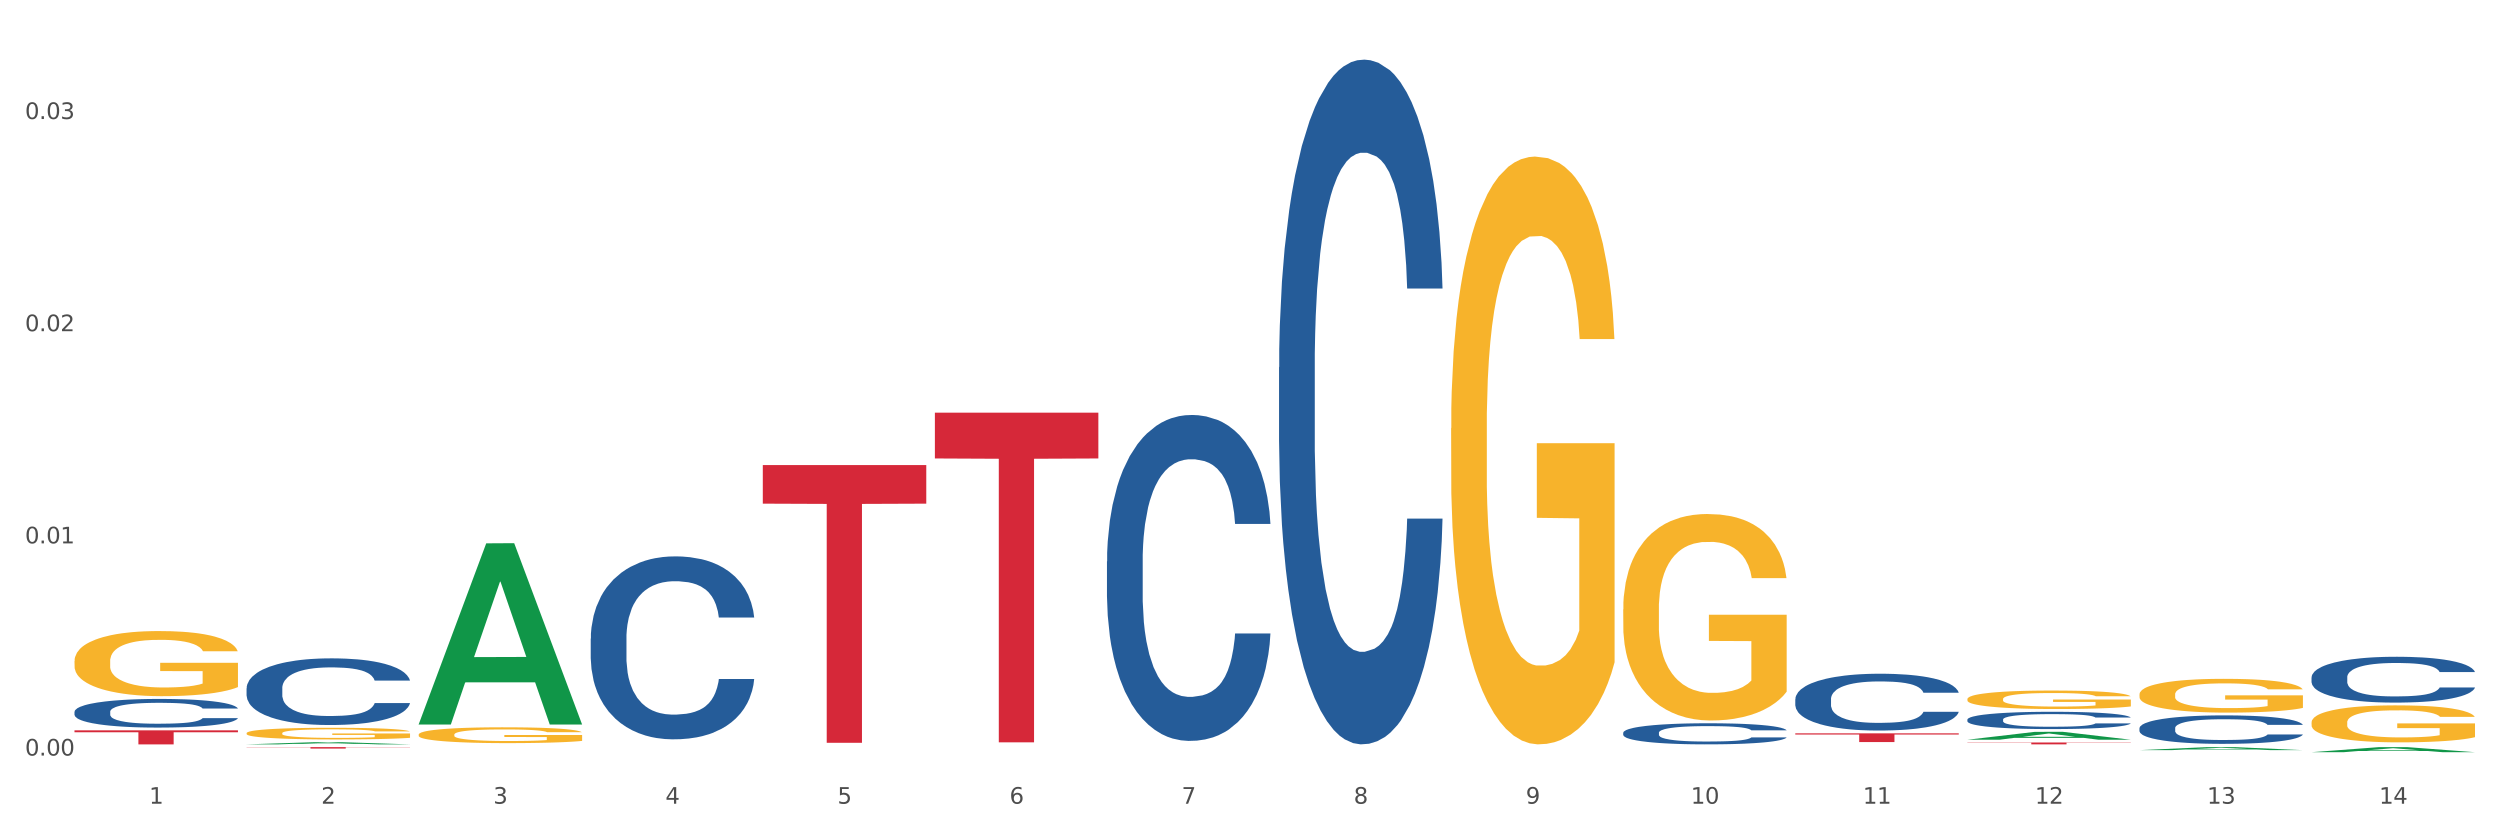
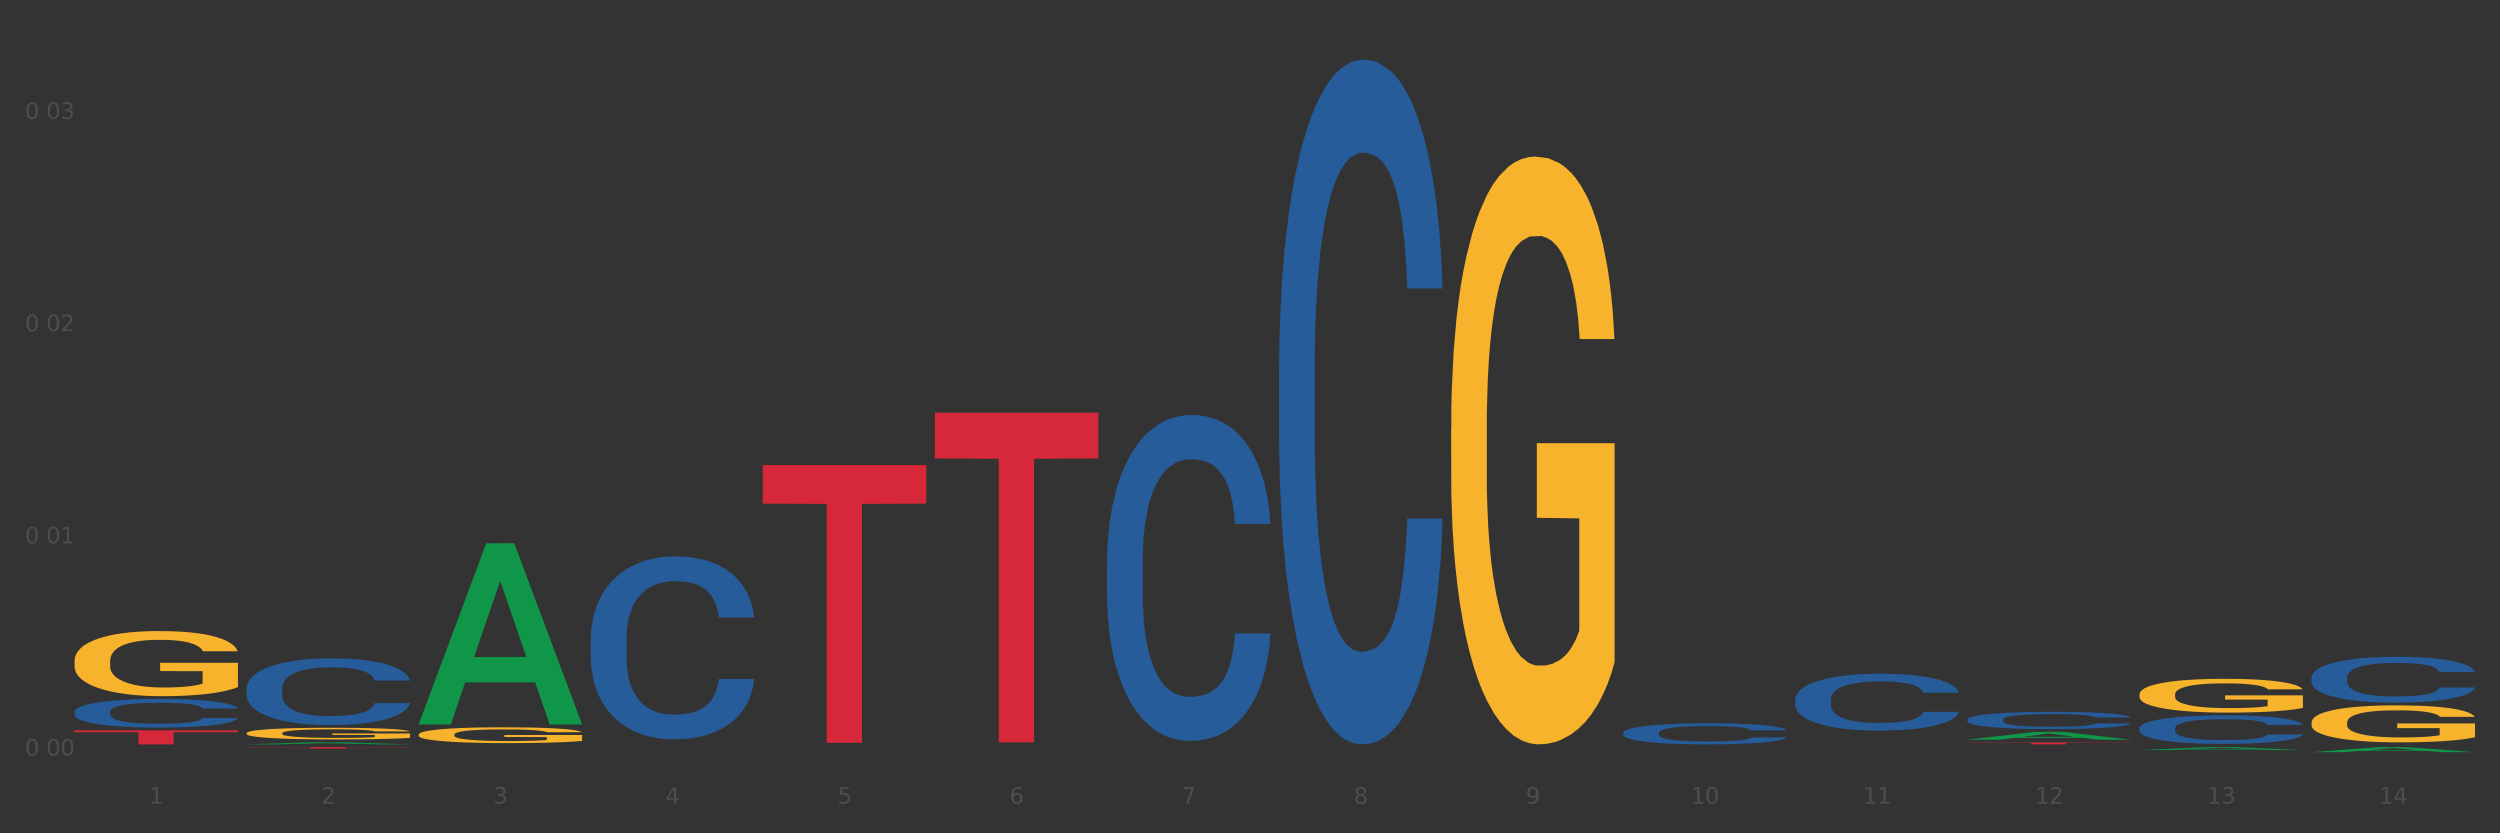
<svg xmlns="http://www.w3.org/2000/svg" xmlns:xlink="http://www.w3.org/1999/xlink" width="1080pt" height="360pt" viewBox="0 0 1080 360" version="1.1">
  <rect x="0" y="0" width="1080" height="360" fill="#333333" stroke="none" />
  <defs>
    <style type="text/css">*{stroke-linejoin: round; stroke-linecap: butt}</style>
  </defs>
  <g id="figure_1">
    <g id="patch_1">
-       <path d="M 0 360  L 1080 360  L 1080 0  L 0 0  z " style="fill: #ffffff; stroke: #ffffff; stroke-linejoin: miter" />
-     </g>
+       </g>
    <g id="axes_1">
      <g id="matplotlib.axis_1">
        <g id="xtick_1">
          <g id="text_1">
            <g style="fill: #4d4d4d" transform="translate(64.432 347.204) scale(0.096 -0.096)">
              <defs>
                <path id="DejaVuSans-31" d="M 794 531  L 1825 531  L 1825 4091  L 703 3866  L 703 4441  L 1819 4666  L 2450 4666  L 2450 531  L 3481 531  L 3481 0  L 794 0  L 794 531  z " transform="scale(0.016)" />
              </defs>
              <use xlink:href="#DejaVuSans-31" />
            </g>
          </g>
        </g>
        <g id="xtick_2">
          <g id="text_2">
            <g style="fill: #4d4d4d" transform="translate(138.771 347.204) scale(0.096 -0.096)">
              <defs>
                <path id="DejaVuSans-32" d="M 1228 531  L 3431 531  L 3431 0  L 469 0  L 469 531  Q 828 903 1448 1529  Q 2069 2156 2228 2338  Q 2531 2678 2651 2914  Q 2772 3150 2772 3378  Q 2772 3750 2511 3984  Q 2250 4219 1831 4219  Q 1534 4219 1204 4116  Q 875 4013 500 3803  L 500 4441  Q 881 4594 1212 4672  Q 1544 4750 1819 4750  Q 2544 4750 2975 4387  Q 3406 4025 3406 3419  Q 3406 3131 3298 2873  Q 3191 2616 2906 2266  Q 2828 2175 2409 1742  Q 1991 1309 1228 531  z " transform="scale(0.016)" />
              </defs>
              <use xlink:href="#DejaVuSans-32" />
            </g>
          </g>
        </g>
        <g id="xtick_3">
          <g id="text_3">
            <g style="fill: #4d4d4d" transform="translate(213.109 347.204) scale(0.096 -0.096)">
              <defs>
                <path id="DejaVuSans-33" d="M 2597 2516  Q 3050 2419 3304 2112  Q 3559 1806 3559 1356  Q 3559 666 3084 287  Q 2609 -91 1734 -91  Q 1441 -91 1130 -33  Q 819 25 488 141  L 488 750  Q 750 597 1062 519  Q 1375 441 1716 441  Q 2309 441 2620 675  Q 2931 909 2931 1356  Q 2931 1769 2642 2001  Q 2353 2234 1838 2234  L 1294 2234  L 1294 2753  L 1863 2753  Q 2328 2753 2575 2939  Q 2822 3125 2822 3475  Q 2822 3834 2567 4026  Q 2313 4219 1838 4219  Q 1578 4219 1281 4162  Q 984 4106 628 3988  L 628 4550  Q 988 4650 1302 4700  Q 1616 4750 1894 4750  Q 2613 4750 3031 4423  Q 3450 4097 3450 3541  Q 3450 3153 3228 2886  Q 3006 2619 2597 2516  z " transform="scale(0.016)" />
              </defs>
              <use xlink:href="#DejaVuSans-33" />
            </g>
          </g>
        </g>
        <g id="xtick_4">
          <g id="text_4">
            <g style="fill: #4d4d4d" transform="translate(287.448 347.204) scale(0.096 -0.096)">
              <defs>
                <path id="DejaVuSans-34" d="M 2419 4116  L 825 1625  L 2419 1625  L 2419 4116  z M 2253 4666  L 3047 4666  L 3047 1625  L 3713 1625  L 3713 1100  L 3047 1100  L 3047 0  L 2419 0  L 2419 1100  L 313 1100  L 313 1709  L 2253 4666  z " transform="scale(0.016)" />
              </defs>
              <use xlink:href="#DejaVuSans-34" />
            </g>
          </g>
        </g>
        <g id="xtick_5">
          <g id="text_5">
            <g style="fill: #4d4d4d" transform="translate(361.787 347.204) scale(0.096 -0.096)">
              <defs>
                <path id="DejaVuSans-35" d="M 691 4666  L 3169 4666  L 3169 4134  L 1269 4134  L 1269 2991  Q 1406 3038 1543 3061  Q 1681 3084 1819 3084  Q 2600 3084 3056 2656  Q 3513 2228 3513 1497  Q 3513 744 3044 326  Q 2575 -91 1722 -91  Q 1428 -91 1123 -41  Q 819 9 494 109  L 494 744  Q 775 591 1075 516  Q 1375 441 1709 441  Q 2250 441 2565 725  Q 2881 1009 2881 1497  Q 2881 1984 2565 2268  Q 2250 2553 1709 2553  Q 1456 2553 1204 2497  Q 953 2441 691 2322  L 691 4666  z " transform="scale(0.016)" />
              </defs>
              <use xlink:href="#DejaVuSans-35" />
            </g>
          </g>
        </g>
        <g id="xtick_6">
          <g id="text_6">
            <g style="fill: #4d4d4d" transform="translate(436.125 347.204) scale(0.096 -0.096)">
              <defs>
                <path id="DejaVuSans-36" d="M 2113 2584  Q 1688 2584 1439 2293  Q 1191 2003 1191 1497  Q 1191 994 1439 701  Q 1688 409 2113 409  Q 2538 409 2786 701  Q 3034 994 3034 1497  Q 3034 2003 2786 2293  Q 2538 2584 2113 2584  z M 3366 4563  L 3366 3988  Q 3128 4100 2886 4159  Q 2644 4219 2406 4219  Q 1781 4219 1451 3797  Q 1122 3375 1075 2522  Q 1259 2794 1537 2939  Q 1816 3084 2150 3084  Q 2853 3084 3261 2657  Q 3669 2231 3669 1497  Q 3669 778 3244 343  Q 2819 -91 2113 -91  Q 1303 -91 875 529  Q 447 1150 447 2328  Q 447 3434 972 4092  Q 1497 4750 2381 4750  Q 2619 4750 2861 4703  Q 3103 4656 3366 4563  z " transform="scale(0.016)" />
              </defs>
              <use xlink:href="#DejaVuSans-36" />
            </g>
          </g>
        </g>
        <g id="xtick_7">
          <g id="text_7">
            <g style="fill: #4d4d4d" transform="translate(510.464 347.204) scale(0.096 -0.096)">
              <defs>
                <path id="DejaVuSans-37" d="M 525 4666  L 3525 4666  L 3525 4397  L 1831 0  L 1172 0  L 2766 4134  L 525 4134  L 525 4666  z " transform="scale(0.016)" />
              </defs>
              <use xlink:href="#DejaVuSans-37" />
            </g>
          </g>
        </g>
        <g id="xtick_8">
          <g id="text_8">
            <g style="fill: #4d4d4d" transform="translate(584.803 347.204) scale(0.096 -0.096)">
              <defs>
                <path id="DejaVuSans-38" d="M 2034 2216  Q 1584 2216 1326 1975  Q 1069 1734 1069 1313  Q 1069 891 1326 650  Q 1584 409 2034 409  Q 2484 409 2743 651  Q 3003 894 3003 1313  Q 3003 1734 2745 1975  Q 2488 2216 2034 2216  z M 1403 2484  Q 997 2584 770 2862  Q 544 3141 544 3541  Q 544 4100 942 4425  Q 1341 4750 2034 4750  Q 2731 4750 3128 4425  Q 3525 4100 3525 3541  Q 3525 3141 3298 2862  Q 3072 2584 2669 2484  Q 3125 2378 3379 2068  Q 3634 1759 3634 1313  Q 3634 634 3220 271  Q 2806 -91 2034 -91  Q 1263 -91 848 271  Q 434 634 434 1313  Q 434 1759 690 2068  Q 947 2378 1403 2484  z M 1172 3481  Q 1172 3119 1398 2916  Q 1625 2713 2034 2713  Q 2441 2713 2670 2916  Q 2900 3119 2900 3481  Q 2900 3844 2670 4047  Q 2441 4250 2034 4250  Q 1625 4250 1398 4047  Q 1172 3844 1172 3481  z " transform="scale(0.016)" />
              </defs>
              <use xlink:href="#DejaVuSans-38" />
            </g>
          </g>
        </g>
        <g id="xtick_9">
          <g id="text_9">
            <g style="fill: #4d4d4d" transform="translate(659.142 347.204) scale(0.096 -0.096)">
              <defs>
                <path id="DejaVuSans-39" d="M 703 97  L 703 672  Q 941 559 1184 500  Q 1428 441 1663 441  Q 2288 441 2617 861  Q 2947 1281 2994 2138  Q 2813 1869 2534 1725  Q 2256 1581 1919 1581  Q 1219 1581 811 2004  Q 403 2428 403 3163  Q 403 3881 828 4315  Q 1253 4750 1959 4750  Q 2769 4750 3195 4129  Q 3622 3509 3622 2328  Q 3622 1225 3098 567  Q 2575 -91 1691 -91  Q 1453 -91 1209 -44  Q 966 3 703 97  z M 1959 2075  Q 2384 2075 2632 2365  Q 2881 2656 2881 3163  Q 2881 3666 2632 3958  Q 2384 4250 1959 4250  Q 1534 4250 1286 3958  Q 1038 3666 1038 3163  Q 1038 2656 1286 2365  Q 1534 2075 1959 2075  z " transform="scale(0.016)" />
              </defs>
              <use xlink:href="#DejaVuSans-39" />
            </g>
          </g>
        </g>
        <g id="xtick_10">
          <g id="text_10">
            <g style="fill: #4d4d4d" transform="translate(730.426 347.204) scale(0.096 -0.096)">
              <defs>
                <path id="DejaVuSans-30" d="M 2034 4250  Q 1547 4250 1301 3770  Q 1056 3291 1056 2328  Q 1056 1369 1301 889  Q 1547 409 2034 409  Q 2525 409 2770 889  Q 3016 1369 3016 2328  Q 3016 3291 2770 3770  Q 2525 4250 2034 4250  z M 2034 4750  Q 2819 4750 3233 4129  Q 3647 3509 3647 2328  Q 3647 1150 3233 529  Q 2819 -91 2034 -91  Q 1250 -91 836 529  Q 422 1150 422 2328  Q 422 3509 836 4129  Q 1250 4750 2034 4750  z " transform="scale(0.016)" />
              </defs>
              <use xlink:href="#DejaVuSans-31" />
              <use xlink:href="#DejaVuSans-30" transform="translate(63.623 0)" />
            </g>
          </g>
        </g>
        <g id="xtick_11">
          <g id="text_11">
            <g style="fill: #4d4d4d" transform="translate(804.765 347.204) scale(0.096 -0.096)">
              <use xlink:href="#DejaVuSans-31" />
              <use xlink:href="#DejaVuSans-31" transform="translate(63.623 0)" />
            </g>
          </g>
        </g>
        <g id="xtick_12">
          <g id="text_12">
            <g style="fill: #4d4d4d" transform="translate(879.104 347.204) scale(0.096 -0.096)">
              <use xlink:href="#DejaVuSans-31" />
              <use xlink:href="#DejaVuSans-32" transform="translate(63.623 0)" />
            </g>
          </g>
        </g>
        <g id="xtick_13">
          <g id="text_13">
            <g style="fill: #4d4d4d" transform="translate(953.442 347.204) scale(0.096 -0.096)">
              <use xlink:href="#DejaVuSans-31" />
              <use xlink:href="#DejaVuSans-33" transform="translate(63.623 0)" />
            </g>
          </g>
        </g>
        <g id="xtick_14">
          <g id="text_14">
            <g style="fill: #4d4d4d" transform="translate(1027.781 347.204) scale(0.096 -0.096)">
              <use xlink:href="#DejaVuSans-31" />
              <use xlink:href="#DejaVuSans-34" transform="translate(63.623 0)" />
            </g>
          </g>
        </g>
        <g id="xtick_15" />
        <g id="xtick_16" />
        <g id="xtick_17" />
        <g id="xtick_18" />
        <g id="xtick_19" />
        <g id="xtick_20" />
        <g id="xtick_21" />
        <g id="xtick_22" />
        <g id="xtick_23" />
        <g id="xtick_24" />
        <g id="xtick_25" />
        <g id="xtick_26" />
        <g id="xtick_27" />
      </g>
      <g id="matplotlib.axis_2">
        <g id="ytick_1">
          <g id="text_15">
            <g style="fill: #4d4d4d" transform="translate(10.8 326.402) scale(0.096 -0.096)">
              <defs>
-                 <path id="DejaVuSans-2e" d="M 684 794  L 1344 794  L 1344 0  L 684 0  L 684 794  z " transform="scale(0.016)" />
-               </defs>
+                 </defs>
              <use xlink:href="#DejaVuSans-30" />
              <use xlink:href="#DejaVuSans-2e" transform="translate(63.623 0)" />
              <use xlink:href="#DejaVuSans-30" transform="translate(95.41 0)" />
              <use xlink:href="#DejaVuSans-30" transform="translate(159.033 0)" />
            </g>
          </g>
        </g>
        <g id="ytick_2">
          <g id="text_16">
            <g style="fill: #4d4d4d" transform="translate(10.8 234.741) scale(0.096 -0.096)">
              <use xlink:href="#DejaVuSans-30" />
              <use xlink:href="#DejaVuSans-2e" transform="translate(63.623 0)" />
              <use xlink:href="#DejaVuSans-30" transform="translate(95.41 0)" />
              <use xlink:href="#DejaVuSans-31" transform="translate(159.033 0)" />
            </g>
          </g>
        </g>
        <g id="ytick_3">
          <g id="text_17">
            <g style="fill: #4d4d4d" transform="translate(10.8 143.08) scale(0.096 -0.096)">
              <use xlink:href="#DejaVuSans-30" />
              <use xlink:href="#DejaVuSans-2e" transform="translate(63.623 0)" />
              <use xlink:href="#DejaVuSans-30" transform="translate(95.41 0)" />
              <use xlink:href="#DejaVuSans-32" transform="translate(159.033 0)" />
            </g>
          </g>
        </g>
        <g id="ytick_4">
          <g id="text_18">
            <g style="fill: #4d4d4d" transform="translate(10.8 51.419) scale(0.096 -0.096)">
              <use xlink:href="#DejaVuSans-30" />
              <use xlink:href="#DejaVuSans-2e" transform="translate(63.623 0)" />
              <use xlink:href="#DejaVuSans-30" transform="translate(95.41 0)" />
              <use xlink:href="#DejaVuSans-33" transform="translate(159.033 0)" />
            </g>
          </g>
        </g>
        <g id="ytick_5" />
        <g id="ytick_6" />
        <g id="ytick_7" />
      </g>
      <g id="PolyCollection_1">
        <path d="M 106.514 321.565  L 106.587 321.564  L 135.709 320.628  L 147.795 320.627  L 177.135 321.567  L 163.157 321.567  L 156.823 321.348  L 126.754 321.348  L 126.535 321.351  L 120.42 321.567  L 106.514 321.567  L 106.514 321.565  L 130.54 321.217  L 153.037 321.216  L 141.897 320.827  L 141.752 320.826  L 141.606 320.828  L 130.467 321.216  L 130.54 321.217  L 106.514 321.565  z " clip-path="url(#p5092e6cfeb)" style="fill: #109648" />
        <path d="M 180.852 312.858  L 180.925 312.784  L 210.048 234.721  L 222.133 234.648  L 251.474 313.005  L 237.495 313.005  L 231.161 294.759  L 201.092 294.759  L 200.874 295.053  L 194.758 313.005  L 180.852 313.005  L 180.852 312.858  L 204.878 283.869  L 227.375 283.796  L 216.236 251.349  L 216.09 251.202  L 215.945 251.423  L 204.806 283.796  L 204.878 283.869  L 180.852 312.858  z " clip-path="url(#p5092e6cfeb)" style="fill: #109648" />
        <path d="M 849.901 319.558  L 849.974 319.555  L 879.096 316.153  L 891.182 316.15  L 920.523 319.565  L 906.544 319.565  L 900.21 318.77  L 870.141 318.77  L 869.922 318.782  L 863.807 319.565  L 849.901 319.565  L 849.901 319.558  L 873.927 318.295  L 896.424 318.292  L 885.284 316.878  L 885.139 316.871  L 884.993 316.881  L 873.854 318.292  L 873.927 318.295  L 849.901 319.558  z " clip-path="url(#p5092e6cfeb)" style="fill: #109648" />
        <path d="M 924.24 324.06  L 924.312 324.059  L 953.435 322.756  L 965.52 322.755  L 994.861 324.063  L 980.883 324.063  L 974.548 323.758  L 944.48 323.758  L 944.261 323.763  L 938.145 324.063  L 924.24 324.063  L 924.24 324.06  L 948.265 323.576  L 970.763 323.575  L 959.623 323.033  L 959.478 323.031  L 959.332 323.035  L 948.193 323.575  L 948.265 323.576  L 924.24 324.06  z " clip-path="url(#p5092e6cfeb)" style="fill: #109648" />
        <path d="M 998.578 324.945  L 998.651 324.943  L 1027.773 322.757  L 1039.859 322.755  L 1069.2 324.95  L 1055.221 324.95  L 1048.887 324.438  L 1018.818 324.438  L 1018.6 324.447  L 1012.484 324.95  L 998.578 324.95  L 998.578 324.945  L 1022.604 324.133  L 1045.101 324.131  L 1033.962 323.222  L 1033.816 323.218  L 1033.671 323.225  L 1022.531 324.131  L 1022.604 324.133  L 998.578 324.945  z " clip-path="url(#p5092e6cfeb)" style="fill: #109648" />
        <path d="M 626.885 184.974  L 626.968 184.743  L 626.968 176.394  L 627.135 169.205  L 627.969 151.812  L 629.219 137.434  L 630.136 129.781  L 631.054 123.52  L 632.138 117.258  L 633.472 110.765  L 635.89 101.257  L 637.39 96.387  L 639.225 91.285  L 642.56 83.864  L 644.978 79.69  L 647.479 76.211  L 651.565 72.037  L 654.233 70.181  L 657.068 68.79  L 660.486 67.862  L 663.071 67.63  L 668.741 68.326  L 673.577 70.413  L 675.911 72.037  L 678.913 74.82  L 680.497 76.675  L 683.082 80.385  L 685.75 85.255  L 687.584 89.43  L 690.336 97.314  L 692.42 105.199  L 694.338 114.939  L 695.339 121.664  L 696.089 127.926  L 696.756 135.115  L 697.423 146.478  L 682.415 146.478  L 681.831 138.362  L 680.914 130.709  L 679.58 123.288  L 678.413 118.65  L 676.412 112.852  L 674.577 109.141  L 672.66 106.359  L 670.325 104.04  L 668.491 102.88  L 665.906 101.952  L 660.82 102.184  L 657.401 104.04  L 655.067 106.359  L 653.566 108.446  L 652.232 110.765  L 650.731 114.011  L 648.98 118.882  L 647.729 123.288  L 646.479 128.853  L 645.478 134.419  L 644.561 140.912  L 643.811 147.87  L 643.227 155.059  L 642.727 163.871  L 642.31 178.481  L 642.31 210.252  L 642.476 217.441  L 642.893 226.949  L 643.394 234.138  L 644.227 242.719  L 644.978 248.517  L 646.395 256.865  L 647.979 263.822  L 649.23 268.228  L 650.481 271.939  L 652.649 277.041  L 655.067 281.215  L 657.151 283.766  L 659.986 286.085  L 661.904 287.013  L 663.571 287.477  L 667.657 287.477  L 670.575 286.781  L 673.827 285.158  L 676.328 283.07  L 678.413 280.519  L 680.747 276.345  L 682.248 272.403  L 682.248 223.935  L 663.905 223.703  L 663.905 191.468  L 697.506 191.468  L 697.506 286.085  L 696.089 290.955  L 694.505 295.361  L 692.837 299.304  L 690.336 304.174  L 687.334 308.812  L 684.666 312.059  L 681.831 314.841  L 678.496 317.392  L 674.16 319.711  L 671.492 320.639  L 668.157 321.335  L 664.238 321.567  L 660.82 321.103  L 657.485 319.943  L 653.983 317.856  L 650.564 314.841  L 647.979 311.827  L 645.395 308.116  L 642.643 303.246  L 640.475 298.608  L 638.808 294.434  L 636.974 289.1  L 634.972 282.143  L 633.472 275.881  L 632.138 269.388  L 630.72 261.039  L 629.72 253.85  L 628.719 244.806  L 628.135 238.081  L 627.468 227.645  L 626.968 213.035  L 626.885 184.974  z " clip-path="url(#p5092e6cfeb)" style="fill: #f7b32b" />
        <path d="M 32.175 285.618  L 32.258 285.592  L 32.258 284.667  L 32.425 283.871  L 33.259 281.944  L 34.51 280.351  L 35.427 279.503  L 36.344 278.81  L 37.428 278.116  L 38.762 277.397  L 41.18 276.343  L 42.681 275.804  L 44.515 275.239  L 47.85 274.417  L 50.268 273.954  L 52.77 273.569  L 56.855 273.106  L 59.523 272.901  L 62.358 272.747  L 65.777 272.644  L 68.361 272.618  L 74.031 272.695  L 78.867 272.927  L 81.202 273.106  L 84.203 273.415  L 85.788 273.62  L 88.372 274.031  L 91.04 274.571  L 92.875 275.033  L 95.626 275.907  L 97.711 276.78  L 99.628 277.859  L 100.629 278.604  L 101.379 279.298  L 102.046 280.094  L 102.713 281.353  L 87.705 281.353  L 87.122 280.454  L 86.204 279.606  L 84.87 278.784  L 83.703 278.27  L 81.702 277.628  L 79.868 277.217  L 77.95 276.909  L 75.615 276.652  L 73.781 276.523  L 71.196 276.421  L 66.11 276.446  L 62.692 276.652  L 60.357 276.909  L 58.856 277.14  L 57.522 277.397  L 56.021 277.756  L 54.27 278.296  L 53.02 278.784  L 51.769 279.401  L 50.768 280.017  L 49.851 280.737  L 49.101 281.507  L 48.517 282.304  L 48.017 283.28  L 47.6 284.898  L 47.6 288.418  L 47.767 289.215  L 48.184 290.268  L 48.684 291.064  L 49.518 292.015  L 50.268 292.657  L 51.686 293.582  L 53.27 294.353  L 54.52 294.841  L 55.771 295.252  L 57.939 295.817  L 60.357 296.28  L 62.441 296.562  L 65.276 296.819  L 67.194 296.922  L 68.862 296.973  L 72.947 296.973  L 75.865 296.896  L 79.117 296.716  L 81.619 296.485  L 83.703 296.202  L 86.038 295.74  L 87.538 295.303  L 87.538 289.934  L 69.195 289.908  L 69.195 286.337  L 102.797 286.337  L 102.797 296.819  L 101.379 297.359  L 99.795 297.847  L 98.128 298.283  L 95.626 298.823  L 92.625 299.337  L 89.956 299.696  L 87.122 300.005  L 83.786 300.287  L 79.451 300.544  L 76.783 300.647  L 73.447 300.724  L 69.529 300.75  L 66.11 300.698  L 62.775 300.57  L 59.273 300.339  L 55.855 300.005  L 53.27 299.671  L 50.685 299.26  L 47.934 298.72  L 45.766 298.206  L 44.098 297.744  L 42.264 297.153  L 40.263 296.382  L 38.762 295.689  L 37.428 294.969  L 36.01 294.044  L 35.01 293.248  L 34.009 292.246  L 33.426 291.501  L 32.759 290.345  L 32.258 288.726  L 32.175 285.618  z " clip-path="url(#p5092e6cfeb)" style="fill: #f7b32b" />
        <path d="M 106.514 316.728  L 106.597 316.723  L 106.597 316.557  L 106.764 316.415  L 107.598 316.069  L 108.848 315.784  L 109.765 315.632  L 110.683 315.508  L 111.767 315.384  L 113.101 315.255  L 115.519 315.066  L 117.019 314.969  L 118.854 314.868  L 122.189 314.721  L 124.607 314.638  L 127.108 314.569  L 131.194 314.486  L 133.862 314.449  L 136.697 314.421  L 140.115 314.403  L 142.7 314.398  L 148.37 314.412  L 153.206 314.454  L 155.54 314.486  L 158.542 314.541  L 160.126 314.578  L 162.711 314.652  L 165.379 314.748  L 167.213 314.831  L 169.965 314.988  L 172.049 315.144  L 173.967 315.337  L 174.968 315.471  L 175.718 315.595  L 176.385 315.738  L 177.052 315.964  L 162.044 315.964  L 161.46 315.802  L 160.543 315.651  L 159.209 315.503  L 158.042 315.411  L 156.041 315.296  L 154.206 315.222  L 152.289 315.167  L 149.954 315.121  L 148.12 315.098  L 145.535 315.08  L 140.449 315.084  L 137.03 315.121  L 134.696 315.167  L 133.195 315.209  L 131.861 315.255  L 130.36 315.319  L 128.609 315.416  L 127.358 315.503  L 126.108 315.614  L 125.107 315.724  L 124.19 315.853  L 123.44 315.991  L 122.856 316.134  L 122.356 316.309  L 121.939 316.599  L 121.939 317.23  L 122.106 317.372  L 122.522 317.561  L 123.023 317.704  L 123.856 317.874  L 124.607 317.989  L 126.024 318.155  L 127.609 318.293  L 128.859 318.38  L 130.11 318.454  L 132.278 318.555  L 134.696 318.638  L 136.78 318.689  L 139.615 318.735  L 141.533 318.753  L 143.2 318.763  L 147.286 318.763  L 150.204 318.749  L 153.456 318.717  L 155.957 318.675  L 158.042 318.624  L 160.376 318.542  L 161.877 318.463  L 161.877 317.501  L 143.534 317.497  L 143.534 316.857  L 177.135 316.857  L 177.135 318.735  L 175.718 318.832  L 174.134 318.919  L 172.466 318.997  L 169.965 319.094  L 166.963 319.186  L 164.295 319.251  L 161.46 319.306  L 158.125 319.356  L 153.789 319.402  L 151.121 319.421  L 147.786 319.435  L 143.867 319.439  L 140.449 319.43  L 137.114 319.407  L 133.612 319.366  L 130.193 319.306  L 127.609 319.246  L 125.024 319.172  L 122.272 319.076  L 120.104 318.984  L 118.437 318.901  L 116.603 318.795  L 114.601 318.657  L 113.101 318.532  L 111.767 318.403  L 110.349 318.238  L 109.349 318.095  L 108.348 317.915  L 107.764 317.782  L 107.097 317.575  L 106.597 317.285  L 106.514 316.728  z " clip-path="url(#p5092e6cfeb)" style="fill: #f7b32b" />
-         <path d="M 701.223 263.274  L 701.307 263.192  L 701.307 260.259  L 701.474 257.734  L 702.307 251.624  L 703.558 246.572  L 704.475 243.884  L 705.392 241.684  L 706.476 239.485  L 707.81 237.203  L 710.228 233.863  L 711.729 232.152  L 713.563 230.36  L 716.899 227.753  L 719.317 226.286  L 721.818 225.064  L 725.903 223.598  L 728.572 222.946  L 731.406 222.457  L 734.825 222.131  L 737.41 222.05  L 743.08 222.294  L 747.915 223.028  L 750.25 223.598  L 753.252 224.576  L 754.836 225.227  L 757.421 226.531  L 760.089 228.242  L 761.923 229.708  L 764.675 232.478  L 766.759 235.248  L 768.677 238.67  L 769.677 241.032  L 770.428 243.232  L 771.095 245.758  L 771.762 249.75  L 756.754 249.75  L 756.17 246.898  L 755.253 244.21  L 753.919 241.603  L 752.751 239.973  L 750.75 237.937  L 748.916 236.633  L 746.998 235.655  L 744.664 234.841  L 742.829 234.433  L 740.245 234.108  L 735.159 234.189  L 731.74 234.841  L 729.405 235.655  L 727.905 236.389  L 726.571 237.203  L 725.07 238.344  L 723.319 240.055  L 722.068 241.603  L 720.817 243.558  L 719.817 245.513  L 718.9 247.794  L 718.149 250.239  L 717.566 252.764  L 717.065 255.86  L 716.648 260.993  L 716.648 272.154  L 716.815 274.68  L 717.232 278.02  L 717.732 280.545  L 718.566 283.56  L 719.317 285.597  L 720.734 288.529  L 722.318 290.974  L 723.569 292.521  L 724.82 293.825  L 726.987 295.617  L 729.405 297.084  L 731.49 297.98  L 734.325 298.795  L 736.242 299.121  L 737.91 299.283  L 741.996 299.283  L 744.914 299.039  L 748.166 298.469  L 750.667 297.736  L 752.751 296.839  L 755.086 295.373  L 756.587 293.988  L 756.587 276.961  L 738.244 276.879  L 738.244 265.555  L 771.845 265.555  L 771.845 298.795  L 770.428 300.506  L 768.844 302.053  L 767.176 303.438  L 764.675 305.149  L 761.673 306.779  L 759.005 307.919  L 756.17 308.897  L 752.835 309.793  L 748.499 310.608  L 745.831 310.934  L 742.496 311.178  L 738.577 311.26  L 735.159 311.097  L 731.823 310.689  L 728.321 309.956  L 724.903 308.897  L 722.318 307.838  L 719.733 306.534  L 716.982 304.823  L 714.814 303.194  L 713.147 301.728  L 711.312 299.854  L 709.311 297.41  L 707.81 295.21  L 706.476 292.929  L 705.059 289.996  L 704.058 287.47  L 703.058 284.293  L 702.474 281.93  L 701.807 278.264  L 701.307 273.132  L 701.223 263.274  z " clip-path="url(#p5092e6cfeb)" style="fill: #f7b32b" />
-         <path d="M 849.901 302.004  L 849.984 301.996  L 849.984 301.734  L 850.151 301.507  L 850.985 300.96  L 852.235 300.508  L 853.153 300.267  L 854.07 300.07  L 855.154 299.873  L 856.488 299.669  L 858.906 299.37  L 860.407 299.216  L 862.241 299.056  L 865.576 298.822  L 867.994 298.691  L 870.495 298.582  L 874.581 298.45  L 877.249 298.392  L 880.084 298.348  L 883.502 298.319  L 886.087 298.312  L 891.757 298.334  L 896.593 298.399  L 898.927 298.45  L 901.929 298.538  L 903.513 298.596  L 906.098 298.713  L 908.766 298.866  L 910.601 298.998  L 913.352 299.246  L 915.436 299.494  L 917.354 299.8  L 918.355 300.012  L 919.105 300.209  L 919.772 300.435  L 920.439 300.792  L 905.431 300.792  L 904.847 300.537  L 903.93 300.296  L 902.596 300.063  L 901.429 299.917  L 899.428 299.734  L 897.593 299.618  L 895.676 299.53  L 893.341 299.457  L 891.507 299.421  L 888.922 299.392  L 883.836 299.399  L 880.417 299.457  L 878.083 299.53  L 876.582 299.596  L 875.248 299.669  L 873.747 299.771  L 871.996 299.924  L 870.745 300.063  L 869.495 300.238  L 868.494 300.413  L 867.577 300.617  L 866.827 300.836  L 866.243 301.062  L 865.743 301.34  L 865.326 301.799  L 865.326 302.799  L 865.493 303.025  L 865.91 303.324  L 866.41 303.55  L 867.244 303.82  L 867.994 304.003  L 869.411 304.266  L 870.996 304.484  L 872.246 304.623  L 873.497 304.74  L 875.665 304.9  L 878.083 305.032  L 880.167 305.112  L 883.002 305.185  L 884.92 305.214  L 886.587 305.229  L 890.673 305.229  L 893.591 305.207  L 896.843 305.156  L 899.344 305.09  L 901.429 305.01  L 903.763 304.878  L 905.264 304.754  L 905.264 303.229  L 886.921 303.222  L 886.921 302.208  L 920.523 302.208  L 920.523 305.185  L 919.105 305.338  L 917.521 305.477  L 915.853 305.601  L 913.352 305.754  L 910.35 305.9  L 907.682 306.002  L 904.847 306.09  L 901.512 306.17  L 897.177 306.243  L 894.508 306.272  L 891.173 306.294  L 887.254 306.301  L 883.836 306.287  L 880.501 306.25  L 876.999 306.184  L 873.58 306.09  L 870.996 305.995  L 868.411 305.878  L 865.659 305.725  L 863.492 305.579  L 861.824 305.448  L 859.99 305.28  L 857.989 305.061  L 856.488 304.864  L 855.154 304.66  L 853.736 304.397  L 852.736 304.171  L 851.735 303.886  L 851.151 303.675  L 850.484 303.346  L 849.984 302.887  L 849.901 302.004  z " clip-path="url(#p5092e6cfeb)" style="fill: #f7b32b" />
        <path d="M 180.852 317.352  L 180.936 317.346  L 180.936 317.121  L 181.103 316.927  L 181.936 316.459  L 183.187 316.072  L 184.104 315.866  L 185.021 315.698  L 186.105 315.529  L 187.439 315.354  L 189.857 315.098  L 191.358 314.967  L 193.192 314.83  L 196.528 314.63  L 198.946 314.518  L 201.447 314.424  L 205.533 314.312  L 208.201 314.262  L 211.036 314.224  L 214.454 314.199  L 217.039 314.193  L 222.709 314.212  L 227.545 314.268  L 229.879 314.312  L 232.881 314.387  L 234.465 314.437  L 237.05 314.537  L 239.718 314.668  L 241.552 314.78  L 244.304 314.992  L 246.388 315.204  L 248.306 315.467  L 249.306 315.648  L 250.057 315.816  L 250.724 316.01  L 251.391 316.316  L 236.383 316.316  L 235.799 316.097  L 234.882 315.891  L 233.548 315.691  L 232.38 315.567  L 230.379 315.411  L 228.545 315.311  L 226.627 315.236  L 224.293 315.173  L 222.458 315.142  L 219.874 315.117  L 214.788 315.123  L 211.369 315.173  L 209.034 315.236  L 207.534 315.292  L 206.2 315.354  L 204.699 315.442  L 202.948 315.573  L 201.697 315.691  L 200.446 315.841  L 199.446 315.991  L 198.529 316.166  L 197.778 316.353  L 197.195 316.547  L 196.694 316.784  L 196.277 317.177  L 196.277 318.032  L 196.444 318.226  L 196.861 318.482  L 197.361 318.675  L 198.195 318.906  L 198.946 319.063  L 200.363 319.287  L 201.947 319.475  L 203.198 319.593  L 204.449 319.693  L 206.616 319.83  L 209.034 319.943  L 211.119 320.011  L 213.954 320.074  L 215.871 320.099  L 217.539 320.111  L 221.625 320.111  L 224.543 320.093  L 227.795 320.049  L 230.296 319.993  L 232.38 319.924  L 234.715 319.812  L 236.216 319.706  L 236.216 318.401  L 217.873 318.395  L 217.873 317.527  L 251.474 317.527  L 251.474 320.074  L 250.057 320.205  L 248.473 320.324  L 246.805 320.43  L 244.304 320.561  L 241.302 320.686  L 238.634 320.773  L 235.799 320.848  L 232.464 320.917  L 228.128 320.979  L 225.46 321.004  L 222.125 321.023  L 218.206 321.029  L 214.788 321.016  L 211.452 320.985  L 207.951 320.929  L 204.532 320.848  L 201.947 320.767  L 199.362 320.667  L 196.611 320.536  L 194.443 320.411  L 192.776 320.299  L 190.941 320.155  L 188.94 319.968  L 187.439 319.799  L 186.105 319.624  L 184.688 319.4  L 183.687 319.206  L 182.687 318.963  L 182.103 318.782  L 181.436 318.501  L 180.936 318.107  L 180.852 317.352  z " clip-path="url(#p5092e6cfeb)" style="fill: #f7b32b" />
        <path d="M 924.24 300.001  L 924.323 299.988  L 924.323 299.508  L 924.49 299.095  L 925.323 298.095  L 926.574 297.268  L 927.491 296.828  L 928.408 296.468  L 929.492 296.108  L 930.826 295.735  L 933.244 295.188  L 934.745 294.908  L 936.58 294.615  L 939.915 294.188  L 942.333 293.948  L 944.834 293.748  L 948.92 293.508  L 951.588 293.401  L 954.423 293.321  L 957.841 293.268  L 960.426 293.255  L 966.096 293.295  L 970.932 293.415  L 973.266 293.508  L 976.268 293.668  L 977.852 293.775  L 980.437 293.988  L 983.105 294.268  L 984.939 294.508  L 987.691 294.961  L 989.775 295.415  L 991.693 295.975  L 992.693 296.361  L 993.444 296.721  L 994.111 297.135  L 994.778 297.788  L 979.77 297.788  L 979.186 297.321  L 978.269 296.881  L 976.935 296.455  L 975.768 296.188  L 973.766 295.855  L 971.932 295.641  L 970.014 295.481  L 967.68 295.348  L 965.845 295.281  L 963.261 295.228  L 958.175 295.241  L 954.756 295.348  L 952.422 295.481  L 950.921 295.601  L 949.587 295.735  L 948.086 295.921  L 946.335 296.201  L 945.084 296.455  L 943.834 296.775  L 942.833 297.095  L 941.916 297.468  L 941.165 297.868  L 940.582 298.281  L 940.081 298.788  L 939.665 299.628  L 939.665 301.455  L 939.831 301.868  L 940.248 302.415  L 940.749 302.828  L 941.582 303.321  L 942.333 303.655  L 943.75 304.135  L 945.334 304.535  L 946.585 304.788  L 947.836 305.001  L 950.004 305.295  L 952.422 305.535  L 954.506 305.681  L 957.341 305.815  L 959.259 305.868  L 960.926 305.895  L 965.012 305.895  L 967.93 305.855  L 971.182 305.761  L 973.683 305.641  L 975.768 305.495  L 978.102 305.255  L 979.603 305.028  L 979.603 302.241  L 961.26 302.228  L 961.26 300.375  L 994.861 300.375  L 994.861 305.815  L 993.444 306.095  L 991.86 306.348  L 990.192 306.574  L 987.691 306.854  L 984.689 307.121  L 982.021 307.308  L 979.186 307.468  L 975.851 307.614  L 971.515 307.748  L 968.847 307.801  L 965.512 307.841  L 961.593 307.854  L 958.175 307.828  L 954.84 307.761  L 951.338 307.641  L 947.919 307.468  L 945.334 307.294  L 942.75 307.081  L 939.998 306.801  L 937.83 306.534  L 936.163 306.294  L 934.328 305.988  L 932.327 305.588  L 930.826 305.228  L 929.492 304.855  L 928.075 304.375  L 927.074 303.961  L 926.074 303.441  L 925.49 303.055  L 924.823 302.455  L 924.323 301.615  L 924.24 300.001  z " clip-path="url(#p5092e6cfeb)" style="fill: #f7b32b" />
        <path d="M 998.578 312.102  L 998.662 312.087  L 998.662 311.562  L 998.828 311.109  L 999.662 310.014  L 1000.913 309.109  L 1001.83 308.627  L 1002.747 308.233  L 1003.831 307.839  L 1005.165 307.43  L 1007.583 306.831  L 1009.084 306.525  L 1010.918 306.204  L 1014.253 305.736  L 1016.671 305.473  L 1019.173 305.254  L 1023.258 304.992  L 1025.926 304.875  L 1028.761 304.787  L 1032.18 304.729  L 1034.765 304.714  L 1040.434 304.758  L 1045.27 304.889  L 1047.605 304.992  L 1050.607 305.167  L 1052.191 305.284  L 1054.775 305.517  L 1057.444 305.824  L 1059.278 306.087  L 1062.029 306.583  L 1064.114 307.08  L 1066.032 307.693  L 1067.032 308.116  L 1067.783 308.51  L 1068.45 308.963  L 1069.117 309.678  L 1054.108 309.678  L 1053.525 309.167  L 1052.608 308.686  L 1051.274 308.218  L 1050.106 307.926  L 1048.105 307.561  L 1046.271 307.328  L 1044.353 307.153  L 1042.019 307.007  L 1040.184 306.934  L 1037.599 306.875  L 1032.513 306.89  L 1029.095 307.007  L 1026.76 307.153  L 1025.259 307.284  L 1023.925 307.43  L 1022.425 307.634  L 1020.674 307.941  L 1019.423 308.218  L 1018.172 308.569  L 1017.172 308.919  L 1016.255 309.328  L 1015.504 309.766  L 1014.92 310.219  L 1014.42 310.773  L 1014.003 311.693  L 1014.003 313.693  L 1014.17 314.146  L 1014.587 314.745  L 1015.087 315.197  L 1015.921 315.738  L 1016.671 316.103  L 1018.089 316.628  L 1019.673 317.066  L 1020.924 317.344  L 1022.174 317.577  L 1024.342 317.898  L 1026.76 318.161  L 1028.845 318.322  L 1031.68 318.468  L 1033.597 318.526  L 1035.265 318.555  L 1039.35 318.555  L 1042.269 318.512  L 1045.52 318.409  L 1048.022 318.278  L 1050.106 318.117  L 1052.441 317.855  L 1053.942 317.606  L 1053.942 314.555  L 1035.598 314.54  L 1035.598 312.511  L 1069.2 312.511  L 1069.2 318.468  L 1067.783 318.774  L 1066.198 319.052  L 1064.531 319.3  L 1062.029 319.607  L 1059.028 319.899  L 1056.36 320.103  L 1053.525 320.278  L 1050.19 320.439  L 1045.854 320.585  L 1043.186 320.643  L 1039.851 320.687  L 1035.932 320.702  L 1032.513 320.672  L 1029.178 320.599  L 1025.676 320.468  L 1022.258 320.278  L 1019.673 320.088  L 1017.088 319.855  L 1014.337 319.548  L 1012.169 319.256  L 1010.501 318.993  L 1008.667 318.658  L 1006.666 318.22  L 1005.165 317.825  L 1003.831 317.417  L 1002.414 316.891  L 1001.413 316.438  L 1000.413 315.869  L 999.829 315.445  L 999.162 314.788  L 998.662 313.869  L 998.578 312.102  z " clip-path="url(#p5092e6cfeb)" style="fill: #f7b32b" />
        <path d="M 849.901 310.847  L 849.984 310.84  L 849.984 310.649  L 850.235 310.39  L 851.153 309.912  L 852.322 309.55  L 854.325 309.127  L 855.41 308.95  L 856.829 308.752  L 859.751 308.431  L 863.09 308.158  L 865.428 308.008  L 867.181 307.912  L 871.104 307.742  L 873.358 307.667  L 875.695 307.605  L 877.699 307.564  L 881.038 307.517  L 883.709 307.496  L 886.798 307.489  L 889.386 307.496  L 892.808 307.523  L 897.817 307.605  L 899.737 307.653  L 902.325 307.735  L 904.996 307.844  L 907.166 307.953  L 909.671 308.11  L 912.258 308.315  L 914.763 308.574  L 916.516 308.813  L 917.935 309.066  L 919.187 309.373  L 920.105 309.707  L 920.523 309.987  L 905.246 309.987  L 904.829 309.734  L 903.994 309.461  L 903.159 309.277  L 902.241 309.127  L 900.822 308.956  L 899.57 308.847  L 897.483 308.718  L 895.563 308.636  L 893.977 308.588  L 892.057 308.547  L 887.966 308.506  L 885.045 308.506  L 883.208 308.52  L 880.954 308.554  L 879.034 308.602  L 876.78 308.683  L 875.027 308.772  L 873.274 308.888  L 872.273 308.97  L 870.77 309.12  L 869.768 309.243  L 868.433 309.455  L 867.681 309.605  L 866.346 309.994  L 865.761 310.28  L 865.511 310.478  L 865.344 310.697  L 865.344 311.761  L 865.845 312.239  L 866.262 312.444  L 866.93 312.676  L 868.182 312.976  L 870.019 313.269  L 871.939 313.481  L 873.525 313.611  L 875.027 313.706  L 876.53 313.781  L 878.367 313.849  L 879.869 313.89  L 882.123 313.931  L 884.794 313.952  L 886.881 313.952  L 891.139 313.918  L 893.059 313.884  L 894.895 313.836  L 896.899 313.761  L 898.485 313.679  L 899.403 313.617  L 900.905 313.488  L 902.074 313.351  L 903.076 313.194  L 903.744 313.058  L 904.495 312.853  L 905.079 312.621  L 905.246 312.498  L 920.523 312.498  L 920.189 312.744  L 919.604 312.983  L 918.436 313.303  L 917.517 313.488  L 916.098 313.713  L 914.596 313.904  L 912.509 314.116  L 910.589 314.273  L 908.585 314.409  L 906.415 314.532  L 902.491 314.702  L 901.072 314.75  L 898.067 314.832  L 895.73 314.88  L 892.307 314.928  L 888.801 314.955  L 885.128 314.962  L 881.873 314.948  L 878.283 314.907  L 876.029 314.866  L 873.525 314.805  L 870.603 314.709  L 867.848 314.593  L 865.261 314.457  L 862.84 314.3  L 860.586 314.122  L 857.664 313.829  L 855.494 313.542  L 853.908 313.276  L 852.823 313.051  L 851.737 312.764  L 851.153 312.566  L 850.235 312.089  L 849.901 311.645  L 849.901 310.847  z " clip-path="url(#p5092e6cfeb)" style="fill: #255c99" />
        <path d="M 106.514 297.349  L 106.597 297.322  L 106.597 296.586  L 106.848 295.586  L 107.766 293.745  L 108.935 292.351  L 110.938 290.72  L 112.023 290.036  L 113.442 289.273  L 116.364 288.037  L 119.703 286.984  L 122.04 286.406  L 123.794 286.037  L 127.717 285.38  L 129.971 285.09  L 132.308 284.854  L 134.312 284.696  L 137.651 284.512  L 140.322 284.433  L 143.411 284.406  L 145.998 284.433  L 149.421 284.538  L 154.43 284.854  L 156.35 285.038  L 158.937 285.353  L 161.609 285.774  L 163.779 286.195  L 166.283 286.8  L 168.871 287.589  L 171.376 288.589  L 173.129 289.51  L 174.548 290.483  L 175.8 291.667  L 176.718 292.956  L 177.135 294.034  L 161.859 294.034  L 161.442 293.061  L 160.607 292.009  L 159.772 291.298  L 158.854 290.72  L 157.435 290.062  L 156.183 289.641  L 154.096 289.141  L 152.176 288.826  L 150.59 288.642  L 148.67 288.484  L 144.579 288.326  L 141.658 288.326  L 139.821 288.379  L 137.567 288.51  L 135.647 288.694  L 133.393 289.01  L 131.64 289.352  L 129.887 289.799  L 128.886 290.115  L 127.383 290.693  L 126.381 291.167  L 125.046 291.982  L 124.294 292.561  L 122.959 294.06  L 122.374 295.165  L 122.124 295.928  L 121.957 296.77  L 121.957 300.873  L 122.458 302.715  L 122.875 303.504  L 123.543 304.398  L 124.795 305.556  L 126.632 306.687  L 128.552 307.502  L 130.138 308.002  L 131.64 308.37  L 133.143 308.66  L 134.979 308.923  L 136.482 309.08  L 138.736 309.238  L 141.407 309.317  L 143.494 309.317  L 147.751 309.186  L 149.671 309.054  L 151.508 308.87  L 153.511 308.581  L 155.097 308.265  L 156.016 308.028  L 157.518 307.528  L 158.687 307.002  L 159.689 306.397  L 160.357 305.871  L 161.108 305.082  L 161.692 304.188  L 161.859 303.714  L 177.135 303.714  L 176.802 304.661  L 176.217 305.582  L 175.049 306.818  L 174.13 307.528  L 172.711 308.397  L 171.209 309.133  L 169.122 309.949  L 167.202 310.554  L 165.198 311.08  L 163.028 311.553  L 159.104 312.211  L 157.685 312.395  L 154.68 312.711  L 152.343 312.895  L 148.92 313.079  L 145.414 313.184  L 141.741 313.21  L 138.486 313.158  L 134.896 313  L 132.642 312.842  L 130.138 312.605  L 127.216 312.237  L 124.461 311.79  L 121.874 311.264  L 119.453 310.659  L 117.199 309.975  L 114.277 308.844  L 112.107 307.739  L 110.521 306.713  L 109.435 305.845  L 108.35 304.74  L 107.766 303.977  L 106.848 302.136  L 106.514 300.426  L 106.514 297.349  z " clip-path="url(#p5092e6cfeb)" style="fill: #255c99" />
        <path d="M 32.175 307.5  L 32.258 307.488  L 32.258 307.172  L 32.509 306.742  L 33.427 305.951  L 34.596 305.352  L 36.599 304.651  L 37.684 304.357  L 39.104 304.029  L 42.025 303.498  L 45.364 303.046  L 47.702 302.797  L 49.455 302.639  L 53.378 302.356  L 55.632 302.232  L 57.969 302.13  L 59.973 302.062  L 63.312 301.983  L 65.983 301.949  L 69.072 301.938  L 71.66 301.949  L 75.082 301.994  L 80.091 302.13  L 82.011 302.209  L 84.599 302.345  L 87.27 302.526  L 89.44 302.706  L 91.945 302.966  L 94.533 303.306  L 97.037 303.735  L 98.79 304.131  L 100.209 304.549  L 101.461 305.058  L 102.379 305.612  L 102.797 306.075  L 87.52 306.075  L 87.103 305.657  L 86.268 305.205  L 85.434 304.9  L 84.515 304.651  L 83.096 304.368  L 81.844 304.187  L 79.757 303.973  L 77.837 303.837  L 76.251 303.758  L 74.331 303.69  L 70.241 303.622  L 67.319 303.622  L 65.482 303.645  L 63.229 303.701  L 61.309 303.78  L 59.055 303.916  L 57.302 304.063  L 55.549 304.255  L 54.547 304.391  L 53.044 304.64  L 52.043 304.843  L 50.707 305.194  L 49.956 305.442  L 48.62 306.087  L 48.036 306.561  L 47.785 306.889  L 47.618 307.251  L 47.618 309.015  L 48.119 309.806  L 48.537 310.145  L 49.204 310.529  L 50.457 311.027  L 52.293 311.513  L 54.213 311.863  L 55.799 312.078  L 57.302 312.236  L 58.804 312.361  L 60.641 312.474  L 62.143 312.542  L 64.397 312.609  L 67.069 312.643  L 69.155 312.643  L 73.413 312.587  L 75.333 312.53  L 77.169 312.451  L 79.173 312.327  L 80.759 312.191  L 81.677 312.089  L 83.18 311.875  L 84.348 311.649  L 85.35 311.389  L 86.018 311.162  L 86.769 310.823  L 87.353 310.439  L 87.52 310.235  L 102.797 310.235  L 102.463 310.642  L 101.879 311.038  L 100.71 311.569  L 99.792 311.875  L 98.372 312.248  L 96.87 312.564  L 94.783 312.915  L 92.863 313.175  L 90.86 313.401  L 88.689 313.604  L 84.766 313.887  L 83.347 313.966  L 80.341 314.102  L 78.004 314.181  L 74.581 314.26  L 71.075 314.305  L 67.402 314.316  L 64.147 314.294  L 60.557 314.226  L 58.303 314.158  L 55.799 314.056  L 52.877 313.898  L 50.123 313.706  L 47.535 313.48  L 45.114 313.22  L 42.86 312.926  L 39.938 312.44  L 37.768 311.965  L 36.182 311.524  L 35.097 311.151  L 34.011 310.676  L 33.427 310.348  L 32.509 309.557  L 32.175 308.822  L 32.175 307.5  z " clip-path="url(#p5092e6cfeb)" style="fill: #255c99" />
        <path d="M 255.191 275.867  L 255.275 275.795  L 255.275 273.774  L 255.525 271.031  L 256.443 265.978  L 257.612 262.152  L 259.615 257.677  L 260.701 255.8  L 262.12 253.706  L 265.041 250.314  L 268.381 247.426  L 270.718 245.838  L 272.471 244.828  L 276.394 243.023  L 278.648 242.229  L 280.986 241.579  L 282.989 241.146  L 286.328 240.641  L 288.999 240.424  L 292.088 240.352  L 294.676 240.424  L 298.098 240.713  L 303.107 241.579  L 305.027 242.085  L 307.615 242.951  L 310.286 244.106  L 312.457 245.261  L 314.961 246.921  L 317.549 249.087  L 320.053 251.83  L 321.806 254.356  L 323.225 257.027  L 324.477 260.275  L 325.396 263.812  L 325.813 266.772  L 310.537 266.772  L 310.119 264.101  L 309.284 261.214  L 308.45 259.265  L 307.531 257.677  L 306.112 255.872  L 304.86 254.717  L 302.773 253.345  L 300.853 252.479  L 299.267 251.974  L 297.347 251.541  L 293.257 251.108  L 290.335 251.108  L 288.499 251.252  L 286.245 251.613  L 284.325 252.118  L 282.071 252.985  L 280.318 253.923  L 278.565 255.15  L 277.563 256.016  L 276.06 257.604  L 275.059 258.904  L 273.723 261.141  L 272.972 262.73  L 271.636 266.844  L 271.052 269.876  L 270.801 271.969  L 270.634 274.279  L 270.634 285.54  L 271.135 290.593  L 271.553 292.759  L 272.22 295.213  L 273.473 298.389  L 275.309 301.493  L 277.229 303.731  L 278.815 305.102  L 280.318 306.113  L 281.82 306.907  L 283.657 307.629  L 285.159 308.062  L 287.413 308.495  L 290.085 308.712  L 292.172 308.712  L 296.429 308.351  L 298.349 307.99  L 300.185 307.484  L 302.189 306.69  L 303.775 305.824  L 304.693 305.174  L 306.196 303.803  L 307.364 302.359  L 308.366 300.699  L 309.034 299.255  L 309.785 297.09  L 310.37 294.635  L 310.537 293.336  L 325.813 293.336  L 325.479 295.935  L 324.895 298.461  L 323.726 301.854  L 322.808 303.803  L 321.389 306.185  L 319.886 308.206  L 317.799 310.444  L 315.879 312.104  L 313.876 313.548  L 311.705 314.847  L 307.782 316.652  L 306.363 317.157  L 303.358 318.023  L 301.02 318.529  L 297.598 319.034  L 294.092 319.323  L 290.419 319.395  L 287.163 319.251  L 283.573 318.817  L 281.32 318.384  L 278.815 317.735  L 275.893 316.724  L 273.139 315.497  L 270.551 314.053  L 268.13 312.393  L 265.876 310.516  L 262.955 307.412  L 260.784 304.38  L 259.198 301.565  L 258.113 299.183  L 257.028 296.151  L 256.443 294.058  L 255.525 289.005  L 255.191 284.313  L 255.191 275.867  z " clip-path="url(#p5092e6cfeb)" style="fill: #255c99" />
        <path d="M 478.207 242.535  L 478.291 242.407  L 478.291 238.806  L 478.541 233.919  L 479.459 224.918  L 480.628 218.102  L 482.632 210.129  L 483.717 206.786  L 485.136 203.056  L 488.058 197.012  L 491.397 191.869  L 493.734 189.039  L 495.487 187.239  L 499.41 184.024  L 501.664 182.61  L 504.002 181.452  L 506.005 180.681  L 509.344 179.781  L 512.016 179.395  L 515.104 179.266  L 517.692 179.395  L 521.115 179.909  L 526.123 181.452  L 528.043 182.353  L 530.631 183.896  L 533.302 185.953  L 535.473 188.011  L 537.977 190.968  L 540.565 194.826  L 543.069 199.713  L 544.822 204.214  L 546.241 208.972  L 547.493 214.759  L 548.412 221.06  L 548.829 226.332  L 533.553 226.332  L 533.135 221.574  L 532.301 216.43  L 531.466 212.958  L 530.548 210.129  L 529.128 206.914  L 527.876 204.857  L 525.789 202.413  L 523.869 200.87  L 522.283 199.97  L 520.363 199.199  L 516.273 198.427  L 513.351 198.427  L 511.515 198.684  L 509.261 199.327  L 507.341 200.227  L 505.087 201.77  L 503.334 203.442  L 501.581 205.628  L 500.579 207.171  L 499.077 210.001  L 498.075 212.315  L 496.739 216.302  L 495.988 219.131  L 494.652 226.461  L 494.068 231.862  L 493.818 235.591  L 493.651 239.706  L 493.651 259.767  L 494.151 268.769  L 494.569 272.627  L 495.237 276.999  L 496.489 282.657  L 498.325 288.187  L 500.245 292.173  L 501.831 294.616  L 503.334 296.417  L 504.837 297.831  L 506.673 299.117  L 508.176 299.889  L 510.429 300.66  L 513.101 301.046  L 515.188 301.046  L 519.445 300.403  L 521.365 299.76  L 523.202 298.86  L 525.205 297.446  L 526.791 295.902  L 527.709 294.745  L 529.212 292.302  L 530.381 289.73  L 531.382 286.772  L 532.05 284.2  L 532.801 280.342  L 533.386 275.97  L 533.553 273.655  L 548.829 273.655  L 548.495 278.285  L 547.911 282.786  L 546.742 288.83  L 545.824 292.302  L 544.405 296.545  L 542.902 300.146  L 540.815 304.133  L 538.895 307.09  L 536.892 309.662  L 534.721 311.977  L 530.798 315.192  L 529.379 316.092  L 526.374 317.635  L 524.036 318.535  L 520.614 319.435  L 517.108 319.95  L 513.435 320.078  L 510.179 319.821  L 506.59 319.05  L 504.336 318.278  L 501.831 317.121  L 498.91 315.32  L 496.155 313.134  L 493.567 310.562  L 491.146 307.605  L 488.892 304.261  L 485.971 298.732  L 483.8 293.331  L 482.214 288.315  L 481.129 284.072  L 480.044 278.671  L 479.459 274.941  L 478.541 265.94  L 478.207 257.581  L 478.207 242.535  z " clip-path="url(#p5092e6cfeb)" style="fill: #255c99" />
        <path d="M 552.546 158.67  L 552.629 158.4  L 552.629 150.836  L 552.88 140.57  L 553.798 121.66  L 554.967 107.343  L 556.97 90.594  L 558.055 83.57  L 559.475 75.736  L 562.396 63.039  L 565.735 52.234  L 568.073 46.29  L 569.826 42.508  L 573.749 35.755  L 576.003 32.783  L 578.34 30.352  L 580.344 28.731  L 583.683 26.84  L 586.354 26.03  L 589.443 25.759  L 592.031 26.03  L 595.453 27.11  L 600.462 30.352  L 602.382 32.243  L 604.97 35.485  L 607.641 39.807  L 609.811 44.129  L 612.316 50.343  L 614.903 58.447  L 617.408 68.712  L 619.161 78.167  L 620.58 88.163  L 621.832 100.319  L 622.75 113.556  L 623.168 124.632  L 607.891 124.632  L 607.474 114.637  L 606.639 103.831  L 605.804 96.537  L 604.886 90.594  L 603.467 83.84  L 602.215 79.518  L 600.128 74.385  L 598.208 71.144  L 596.622 69.253  L 594.702 67.632  L 590.612 66.011  L 587.69 66.011  L 585.853 66.551  L 583.6 67.902  L 581.68 69.793  L 579.426 73.035  L 577.673 76.546  L 575.92 81.139  L 574.918 84.381  L 573.415 90.324  L 572.414 95.186  L 571.078 103.561  L 570.327 109.504  L 568.991 124.902  L 568.407 136.248  L 568.156 144.082  L 567.989 152.727  L 567.989 194.869  L 568.49 213.779  L 568.908 221.884  L 569.575 231.069  L 570.827 242.955  L 572.664 254.571  L 574.584 262.946  L 576.17 268.078  L 577.673 271.86  L 579.175 274.832  L 581.012 277.533  L 582.514 279.154  L 584.768 280.775  L 587.439 281.585  L 589.526 281.585  L 593.784 280.235  L 595.704 278.884  L 597.54 276.993  L 599.544 274.021  L 601.13 270.78  L 602.048 268.348  L 603.551 263.216  L 604.719 257.813  L 605.721 251.599  L 606.389 246.197  L 607.14 238.092  L 607.724 228.907  L 607.891 224.045  L 623.168 224.045  L 622.834 233.77  L 622.249 243.225  L 621.081 255.922  L 620.163 263.216  L 618.743 272.13  L 617.241 279.694  L 615.154 288.069  L 613.234 294.282  L 611.23 299.685  L 609.06 304.548  L 605.137 311.301  L 603.718 313.192  L 600.712 316.434  L 598.375 318.325  L 594.952 320.216  L 591.446 321.297  L 587.773 321.567  L 584.518 321.026  L 580.928 319.405  L 578.674 317.785  L 576.17 315.353  L 573.248 311.571  L 570.494 306.979  L 567.906 301.576  L 565.485 295.363  L 563.231 288.339  L 560.309 276.723  L 558.139 265.377  L 556.553 254.841  L 555.468 245.926  L 554.382 234.58  L 553.798 226.746  L 552.88 207.836  L 552.546 190.277  L 552.546 158.67  z " clip-path="url(#p5092e6cfeb)" style="fill: #255c99" />
        <path d="M 701.223 316.545  L 701.307 316.537  L 701.307 316.303  L 701.557 315.987  L 702.476 315.404  L 703.644 314.963  L 705.648 314.446  L 706.733 314.23  L 708.152 313.988  L 711.074 313.597  L 714.413 313.264  L 716.75 313.08  L 718.503 312.964  L 722.427 312.756  L 724.681 312.664  L 727.018 312.589  L 729.021 312.539  L 732.36 312.481  L 735.032 312.456  L 738.12 312.448  L 740.708 312.456  L 744.131 312.489  L 749.139 312.589  L 751.059 312.647  L 753.647 312.747  L 756.318 312.881  L 758.489 313.014  L 760.993 313.205  L 763.581 313.455  L 766.085 313.772  L 767.838 314.063  L 769.257 314.371  L 770.51 314.746  L 771.428 315.154  L 771.845 315.496  L 756.569 315.496  L 756.151 315.187  L 755.317 314.854  L 754.482 314.629  L 753.564 314.446  L 752.145 314.238  L 750.892 314.105  L 748.805 313.947  L 746.885 313.847  L 745.299 313.788  L 743.379 313.738  L 739.289 313.688  L 736.367 313.688  L 734.531 313.705  L 732.277 313.747  L 730.357 313.805  L 728.103 313.905  L 726.35 314.013  L 724.597 314.155  L 723.595 314.255  L 722.093 314.438  L 721.091 314.588  L 719.755 314.846  L 719.004 315.029  L 717.668 315.504  L 717.084 315.854  L 716.834 316.095  L 716.667 316.362  L 716.667 317.661  L 717.168 318.244  L 717.585 318.494  L 718.253 318.777  L 719.505 319.143  L 721.341 319.501  L 723.261 319.759  L 724.847 319.918  L 726.35 320.034  L 727.853 320.126  L 729.689 320.209  L 731.192 320.259  L 733.446 320.309  L 736.117 320.334  L 738.204 320.334  L 742.461 320.292  L 744.381 320.251  L 746.218 320.193  L 748.221 320.101  L 749.807 320.001  L 750.725 319.926  L 752.228 319.768  L 753.397 319.601  L 754.398 319.41  L 755.066 319.243  L 755.818 318.993  L 756.402 318.71  L 756.569 318.56  L 771.845 318.56  L 771.511 318.86  L 770.927 319.152  L 769.758 319.543  L 768.84 319.768  L 767.421 320.043  L 765.918 320.276  L 763.831 320.534  L 761.911 320.726  L 759.908 320.892  L 757.738 321.042  L 753.814 321.25  L 752.395 321.308  L 749.39 321.408  L 747.052 321.467  L 743.63 321.525  L 740.124 321.558  L 736.451 321.567  L 733.195 321.55  L 729.606 321.5  L 727.352 321.45  L 724.847 321.375  L 721.926 321.259  L 719.171 321.117  L 716.583 320.95  L 714.162 320.759  L 711.908 320.542  L 708.987 320.184  L 706.816 319.834  L 705.23 319.51  L 704.145 319.235  L 703.06 318.885  L 702.476 318.644  L 701.557 318.061  L 701.223 317.519  L 701.223 316.545  z " clip-path="url(#p5092e6cfeb)" style="fill: #255c99" />
        <path d="M 775.562 302.079  L 775.646 302.057  L 775.646 301.429  L 775.896 300.577  L 776.814 299.007  L 777.983 297.819  L 779.986 296.429  L 781.072 295.846  L 782.491 295.196  L 785.412 294.142  L 788.752 293.245  L 791.089 292.752  L 792.842 292.438  L 796.765 291.877  L 799.019 291.631  L 801.357 291.429  L 803.36 291.294  L 806.699 291.137  L 809.37 291.07  L 812.459 291.048  L 815.047 291.07  L 818.469 291.16  L 823.478 291.429  L 825.398 291.586  L 827.986 291.855  L 830.657 292.214  L 832.828 292.572  L 835.332 293.088  L 837.92 293.761  L 840.424 294.613  L 842.177 295.397  L 843.596 296.227  L 844.848 297.236  L 845.766 298.335  L 846.184 299.254  L 830.908 299.254  L 830.49 298.424  L 829.655 297.527  L 828.821 296.922  L 827.902 296.429  L 826.483 295.868  L 825.231 295.51  L 823.144 295.083  L 821.224 294.814  L 819.638 294.657  L 817.718 294.523  L 813.628 294.388  L 810.706 294.388  L 808.87 294.433  L 806.616 294.545  L 804.696 294.702  L 802.442 294.971  L 800.689 295.263  L 798.936 295.644  L 797.934 295.913  L 796.431 296.406  L 795.43 296.81  L 794.094 297.505  L 793.343 297.998  L 792.007 299.276  L 791.423 300.218  L 791.172 300.868  L 791.005 301.586  L 791.005 305.083  L 791.506 306.653  L 791.924 307.326  L 792.591 308.088  L 793.844 309.074  L 795.68 310.039  L 797.6 310.734  L 799.186 311.16  L 800.689 311.473  L 802.191 311.72  L 804.028 311.944  L 805.53 312.079  L 807.784 312.213  L 810.456 312.281  L 812.543 312.281  L 816.8 312.169  L 818.72 312.056  L 820.556 311.899  L 822.56 311.653  L 824.146 311.384  L 825.064 311.182  L 826.567 310.756  L 827.735 310.308  L 828.737 309.792  L 829.405 309.343  L 830.156 308.671  L 830.741 307.908  L 830.908 307.505  L 846.184 307.505  L 845.85 308.312  L 845.266 309.097  L 844.097 310.151  L 843.179 310.756  L 841.76 311.496  L 840.257 312.124  L 838.17 312.819  L 836.25 313.334  L 834.247 313.783  L 832.076 314.186  L 828.153 314.747  L 826.734 314.904  L 823.728 315.173  L 821.391 315.33  L 817.969 315.487  L 814.463 315.577  L 810.79 315.599  L 807.534 315.554  L 803.944 315.42  L 801.69 315.285  L 799.186 315.083  L 796.264 314.769  L 793.51 314.388  L 790.922 313.94  L 788.501 313.424  L 786.247 312.841  L 783.325 311.877  L 781.155 310.935  L 779.569 310.061  L 778.484 309.321  L 777.399 308.379  L 776.814 307.729  L 775.896 306.16  L 775.562 304.702  L 775.562 302.079  z " clip-path="url(#p5092e6cfeb)" style="fill: #255c99" />
        <path d="M 924.24 314.569  L 924.323 314.558  L 924.323 314.243  L 924.573 313.817  L 925.492 313.03  L 926.66 312.435  L 928.664 311.738  L 929.749 311.446  L 931.168 311.121  L 934.09 310.593  L 937.429 310.143  L 939.766 309.896  L 941.519 309.739  L 945.443 309.458  L 947.697 309.335  L 950.034 309.233  L 952.037 309.166  L 955.377 309.087  L 958.048 309.054  L 961.136 309.042  L 963.724 309.054  L 967.147 309.099  L 972.155 309.233  L 974.075 309.312  L 976.663 309.447  L 979.335 309.627  L 981.505 309.806  L 984.009 310.065  L 986.597 310.402  L 989.101 310.829  L 990.854 311.222  L 992.273 311.637  L 993.526 312.143  L 994.444 312.693  L 994.861 313.154  L 979.585 313.154  L 979.168 312.738  L 978.333 312.289  L 977.498 311.986  L 976.58 311.738  L 975.161 311.458  L 973.908 311.278  L 971.822 311.064  L 969.902 310.93  L 968.316 310.851  L 966.396 310.784  L 962.305 310.716  L 959.383 310.716  L 957.547 310.739  L 955.293 310.795  L 953.373 310.873  L 951.119 311.008  L 949.366 311.154  L 947.613 311.345  L 946.611 311.48  L 945.109 311.727  L 944.107 311.929  L 942.771 312.278  L 942.02 312.525  L 940.685 313.165  L 940.1 313.637  L 939.85 313.963  L 939.683 314.322  L 939.683 316.074  L 940.184 316.861  L 940.601 317.198  L 941.269 317.58  L 942.521 318.074  L 944.358 318.557  L 946.278 318.905  L 947.864 319.119  L 949.366 319.276  L 950.869 319.399  L 952.705 319.512  L 954.208 319.579  L 956.462 319.647  L 959.133 319.68  L 961.22 319.68  L 965.477 319.624  L 967.397 319.568  L 969.234 319.489  L 971.237 319.366  L 972.823 319.231  L 973.742 319.13  L 975.244 318.916  L 976.413 318.692  L 977.415 318.433  L 978.082 318.209  L 978.834 317.872  L 979.418 317.49  L 979.585 317.288  L 994.861 317.288  L 994.527 317.692  L 993.943 318.085  L 992.774 318.613  L 991.856 318.916  L 990.437 319.287  L 988.934 319.602  L 986.847 319.95  L 984.927 320.208  L 982.924 320.433  L 980.754 320.635  L 976.83 320.916  L 975.411 320.995  L 972.406 321.129  L 970.069 321.208  L 966.646 321.287  L 963.14 321.331  L 959.467 321.343  L 956.211 321.32  L 952.622 321.253  L 950.368 321.185  L 947.864 321.084  L 944.942 320.927  L 942.187 320.736  L 939.599 320.511  L 937.178 320.253  L 934.925 319.961  L 932.003 319.478  L 929.832 319.006  L 928.246 318.568  L 927.161 318.197  L 926.076 317.726  L 925.492 317.4  L 924.573 316.614  L 924.24 315.883  L 924.24 314.569  z " clip-path="url(#p5092e6cfeb)" style="fill: #255c99" />
        <path d="M 998.578 292.62  L 998.662 292.602  L 998.662 292.096  L 998.912 291.408  L 999.83 290.142  L 1000.999 289.184  L 1003.003 288.062  L 1004.088 287.592  L 1005.507 287.068  L 1008.429 286.217  L 1011.768 285.494  L 1014.105 285.096  L 1015.858 284.843  L 1019.781 284.391  L 1022.035 284.192  L 1024.373 284.029  L 1026.376 283.92  L 1029.715 283.794  L 1032.387 283.74  L 1035.475 283.721  L 1038.063 283.74  L 1041.486 283.812  L 1046.494 284.029  L 1048.414 284.156  L 1051.002 284.373  L 1053.673 284.662  L 1055.844 284.951  L 1058.348 285.367  L 1060.936 285.91  L 1063.44 286.597  L 1065.193 287.23  L 1066.612 287.899  L 1067.864 288.713  L 1068.783 289.6  L 1069.2 290.341  L 1053.924 290.341  L 1053.506 289.672  L 1052.671 288.949  L 1051.837 288.46  L 1050.918 288.062  L 1049.499 287.61  L 1048.247 287.321  L 1046.16 286.977  L 1044.24 286.76  L 1042.654 286.633  L 1040.734 286.525  L 1036.644 286.416  L 1033.722 286.416  L 1031.886 286.453  L 1029.632 286.543  L 1027.712 286.67  L 1025.458 286.887  L 1023.705 287.122  L 1021.952 287.429  L 1020.95 287.646  L 1019.448 288.044  L 1018.446 288.37  L 1017.11 288.93  L 1016.359 289.328  L 1015.023 290.359  L 1014.439 291.119  L 1014.188 291.643  L 1014.022 292.222  L 1014.022 295.044  L 1014.522 296.31  L 1014.94 296.852  L 1015.608 297.467  L 1016.86 298.263  L 1018.696 299.041  L 1020.616 299.602  L 1022.202 299.945  L 1023.705 300.198  L 1025.207 300.397  L 1027.044 300.578  L 1028.547 300.687  L 1030.8 300.795  L 1033.472 300.849  L 1035.559 300.849  L 1039.816 300.759  L 1041.736 300.669  L 1043.572 300.542  L 1045.576 300.343  L 1047.162 300.126  L 1048.08 299.963  L 1049.583 299.62  L 1050.752 299.258  L 1051.753 298.842  L 1052.421 298.48  L 1053.172 297.938  L 1053.757 297.323  L 1053.924 296.997  L 1069.2 296.997  L 1068.866 297.648  L 1068.282 298.281  L 1067.113 299.131  L 1066.195 299.62  L 1064.776 300.216  L 1063.273 300.723  L 1061.186 301.284  L 1059.266 301.7  L 1057.263 302.061  L 1055.092 302.387  L 1051.169 302.839  L 1049.75 302.966  L 1046.745 303.183  L 1044.407 303.309  L 1040.985 303.436  L 1037.479 303.508  L 1033.806 303.526  L 1030.55 303.49  L 1026.96 303.382  L 1024.707 303.273  L 1022.202 303.11  L 1019.281 302.857  L 1016.526 302.55  L 1013.938 302.188  L 1011.517 301.772  L 1009.263 301.302  L 1006.342 300.524  L 1004.171 299.764  L 1002.585 299.059  L 1001.5 298.462  L 1000.415 297.702  L 999.83 297.178  L 998.912 295.912  L 998.578 294.736  L 998.578 292.62  z " clip-path="url(#p5092e6cfeb)" style="fill: #255c99" />
        <path d="M 32.175 315.504  L 102.797 315.504  L 102.797 316.347  L 75.017 316.353  L 75.017 321.567  L 59.788 321.567  L 59.788 316.353  L 32.175 316.347  L 32.175 315.51  L 32.175 315.504  z " clip-path="url(#p5092e6cfeb)" style="fill: #d62839" />
        <path d="M 329.53 200.905  L 400.152 200.905  L 400.152 217.578  L 372.371 217.691  L 372.371 320.88  L 357.143 320.88  L 357.143 217.691  L 329.53 217.578  L 329.53 201.018  L 329.53 200.905  z " clip-path="url(#p5092e6cfeb)" style="fill: #d62839" />
        <path d="M 403.869 178.26  L 474.49 178.26  L 474.49 198.054  L 446.71 198.188  L 446.71 320.698  L 431.481 320.698  L 431.481 198.188  L 403.869 198.054  L 403.869 178.393  L 403.869 178.26  z " clip-path="url(#p5092e6cfeb)" style="fill: #d62839" />
        <path d="M 106.514 322.755  L 177.135 322.755  L 177.135 322.842  L 149.355 322.843  L 149.355 323.384  L 134.126 323.384  L 134.126 322.843  L 106.514 322.842  L 106.514 322.755  L 106.514 322.755  z " clip-path="url(#p5092e6cfeb)" style="fill: #d62839" />
        <path d="M 849.901 320.753  L 920.523 320.753  L 920.523 320.866  L 892.742 320.867  L 892.742 321.567  L 877.514 321.567  L 877.514 320.867  L 849.901 320.866  L 849.901 320.754  L 849.901 320.753  z " clip-path="url(#p5092e6cfeb)" style="fill: #d62839" />
-         <path d="M 775.562 316.787  L 846.184 316.787  L 846.184 317.312  L 818.404 317.316  L 818.404 320.566  L 803.175 320.566  L 803.175 317.316  L 775.562 317.312  L 775.562 316.791  L 775.562 316.787  z " clip-path="url(#p5092e6cfeb)" style="fill: #d62839" />
      </g>
    </g>
  </g>
  <defs>
    <clipPath id="p5092e6cfeb">
      <rect x="32.175" y="10.8" width="1037.025" height="329.109" />
    </clipPath>
  </defs>
</svg>